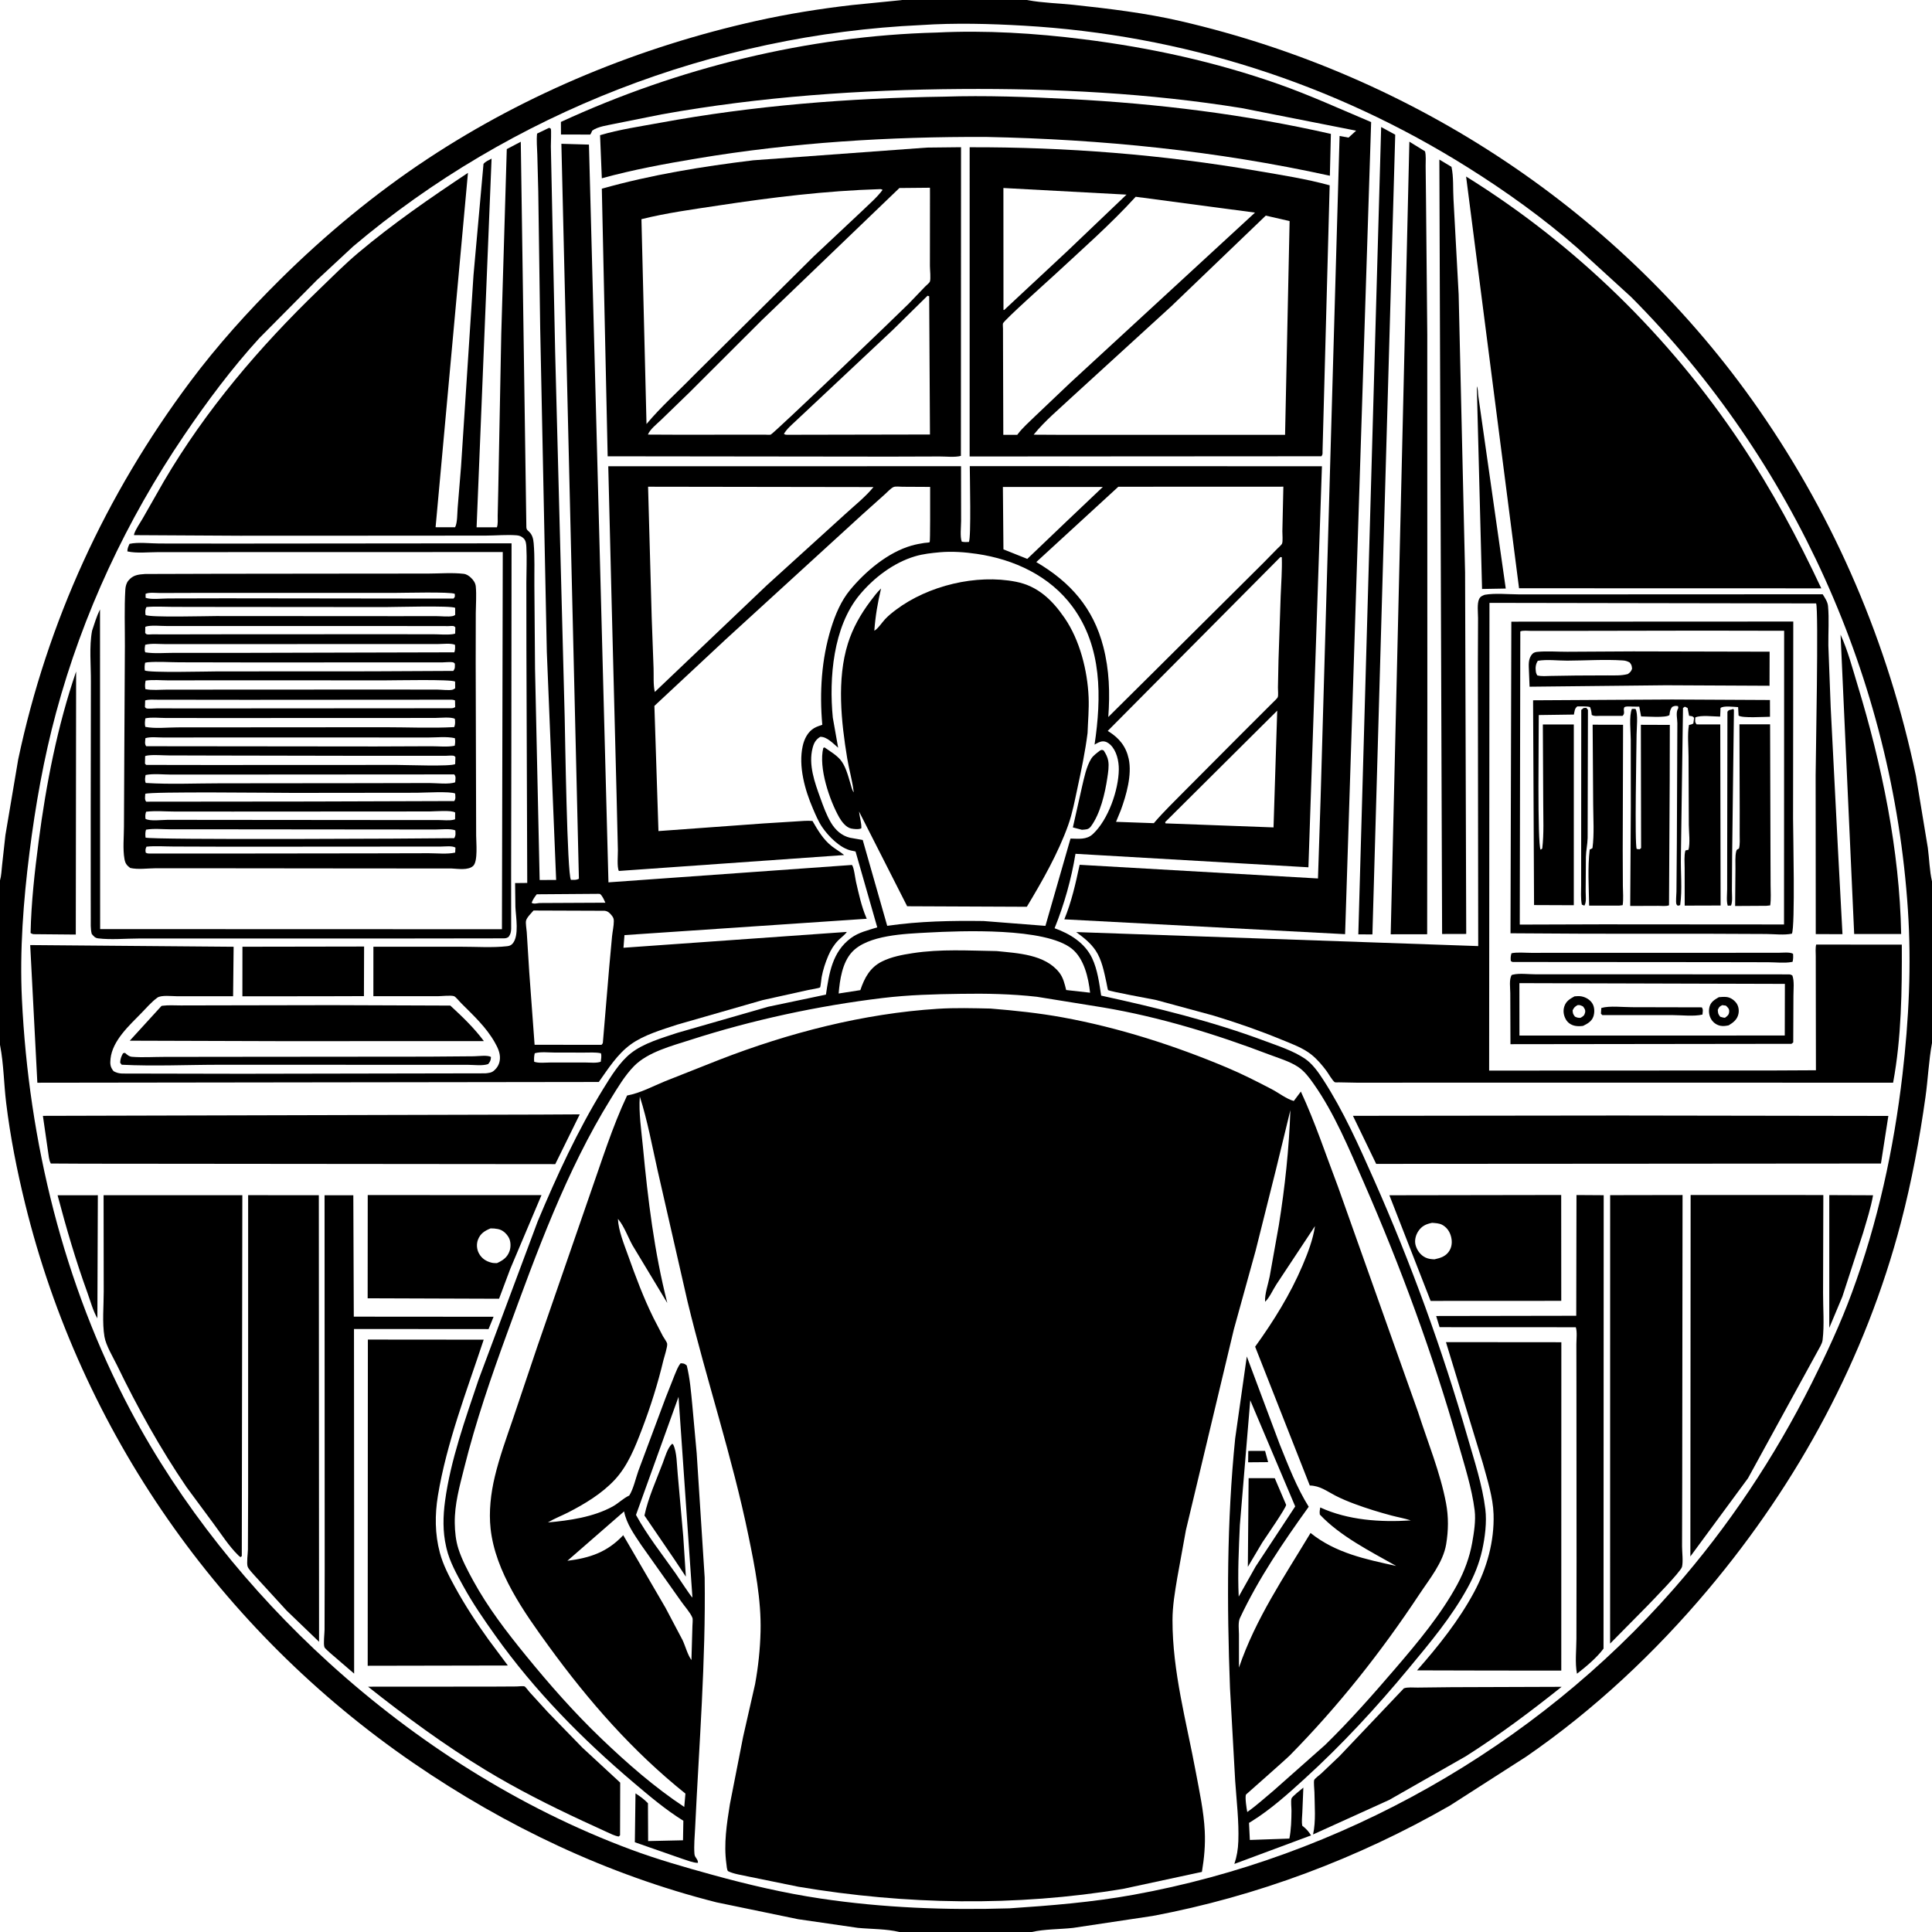
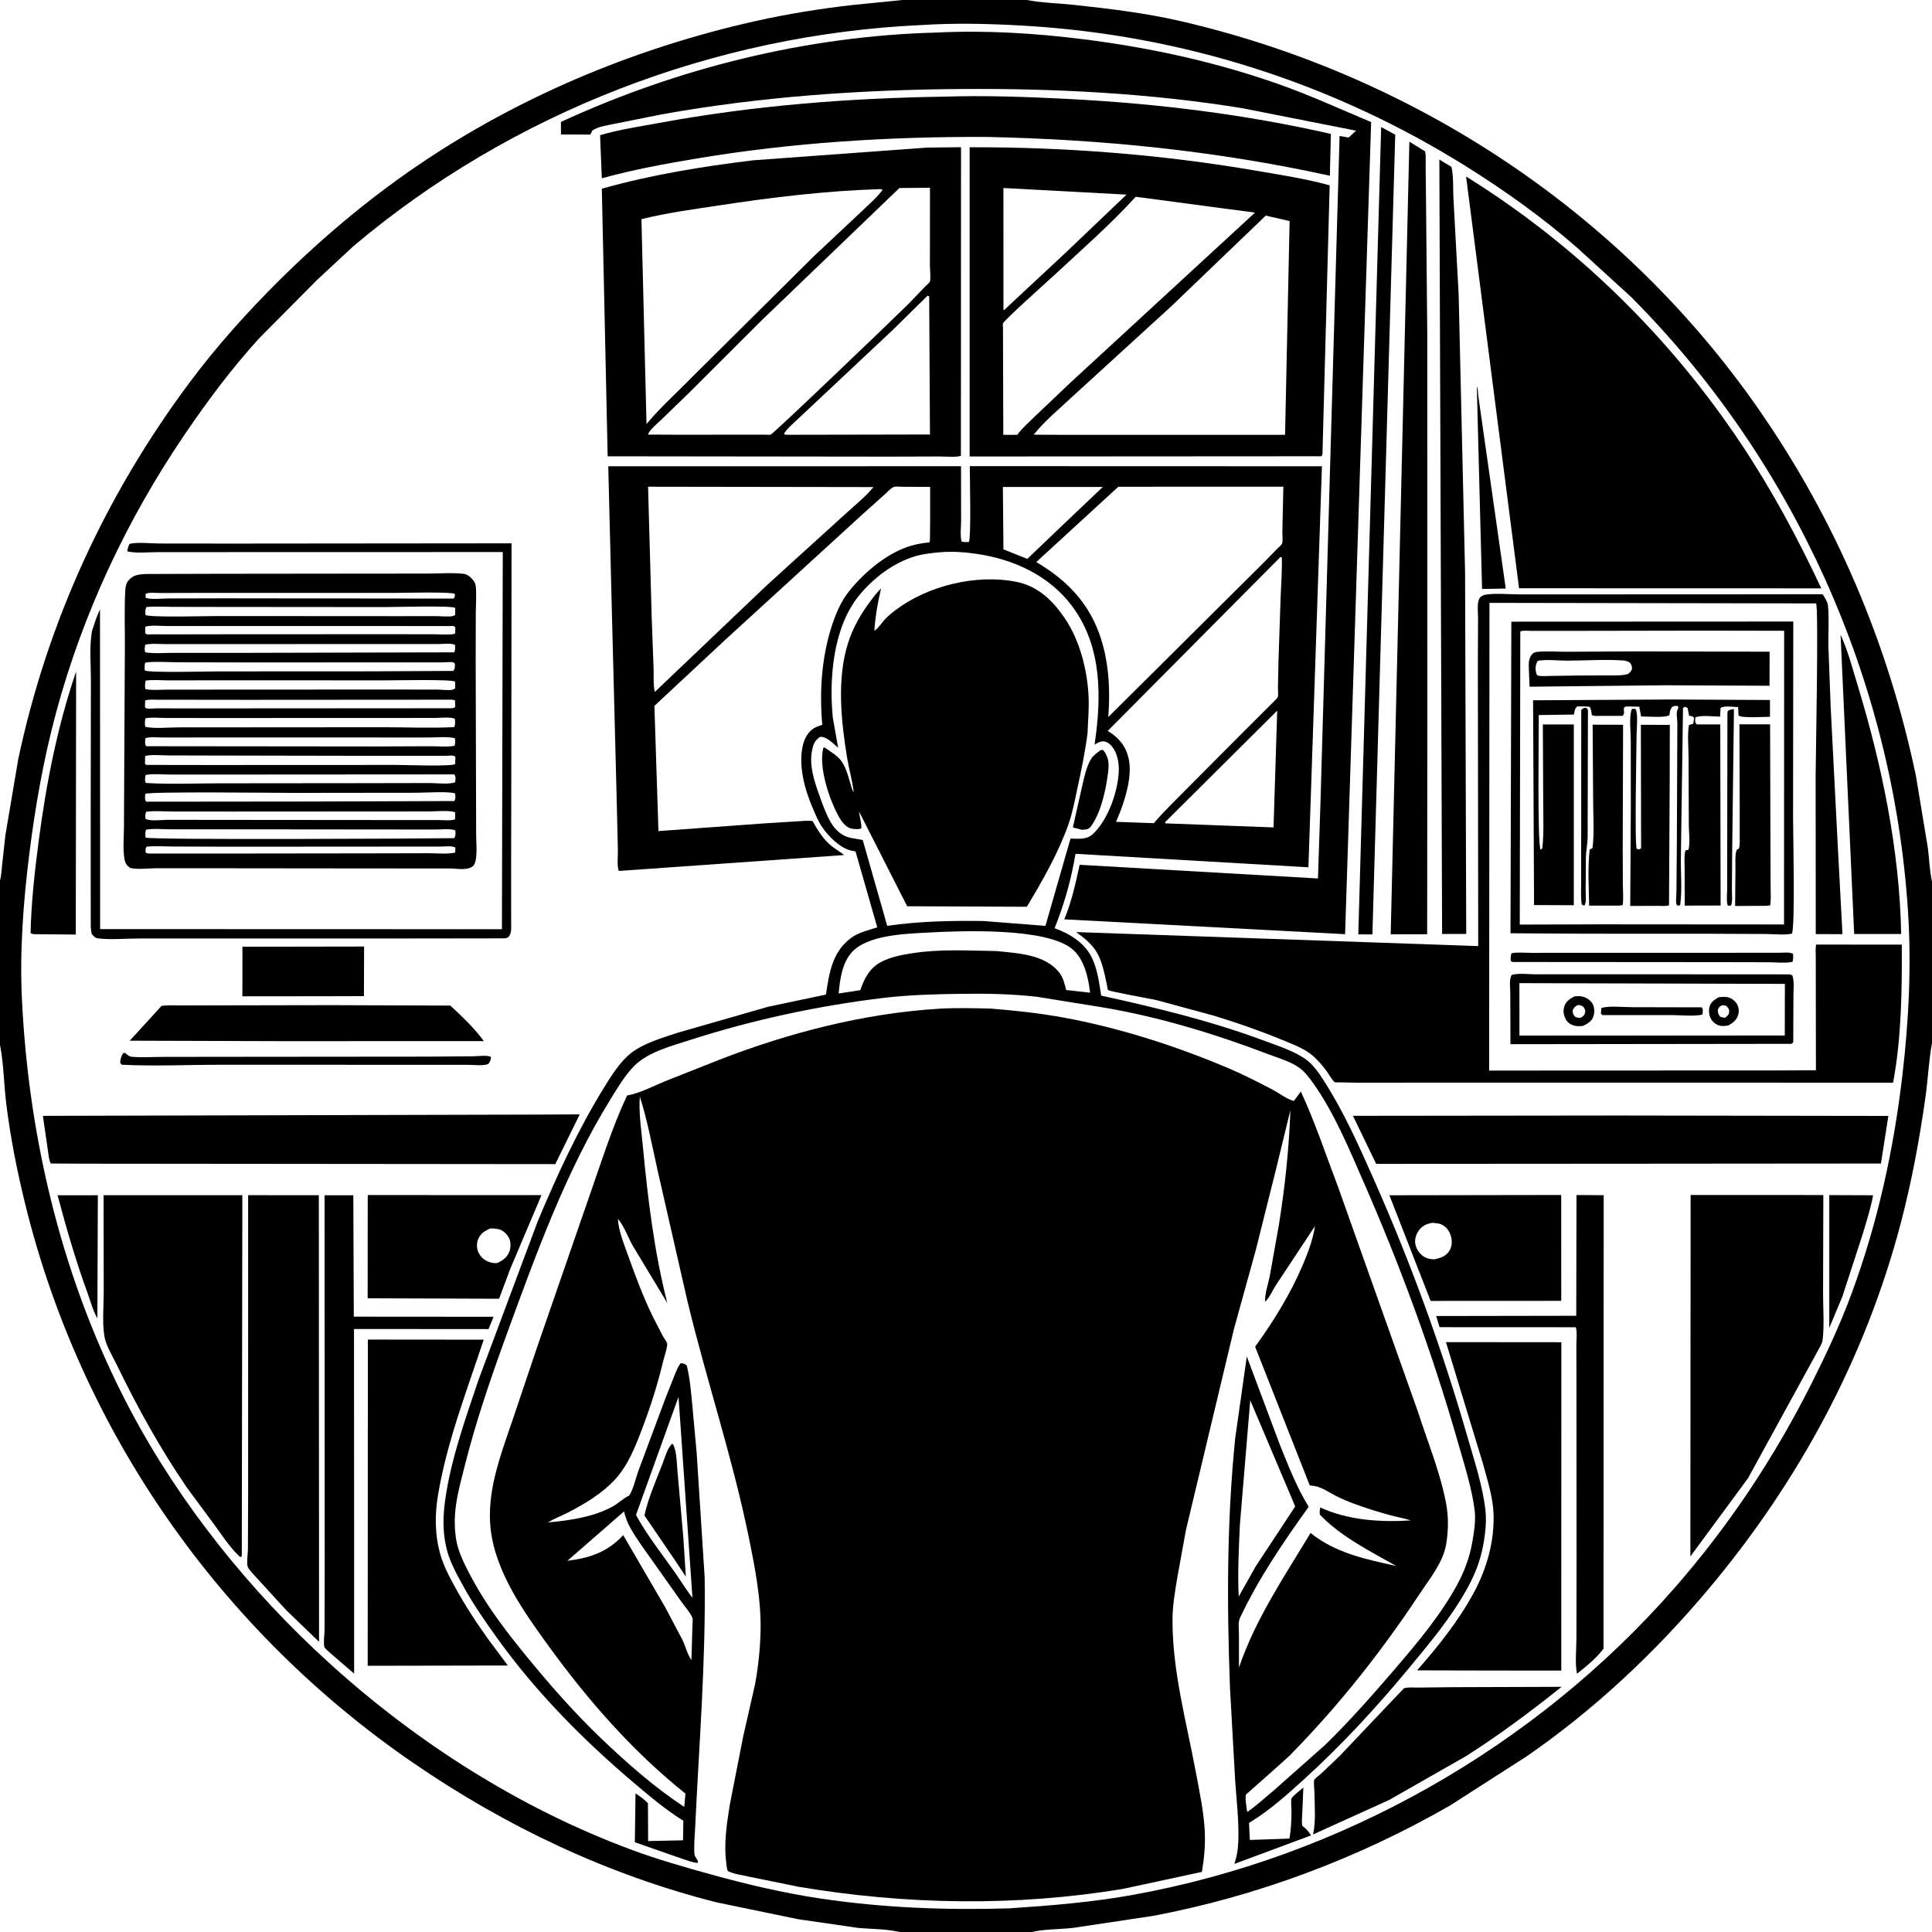
<svg xmlns="http://www.w3.org/2000/svg" version="1.1" style="display: block;" viewBox="0 0 2048 2048" width="1024" height="1024">
  <path transform="translate(0,0)" fill="rgb(255,255,255)" d="M 0 0 L 0 2048 L 2048 2048 L 2048 0 L 0 0 z" />
  <path transform="translate(0,0)" fill="rgb(0,0,0)" d="M 0 933.322 C 1.465 928.244 1.636 922.332 2.22 917.064 L 5.734 885.257 L 19.292 805 C 50.131 659.235 112.245 524.257 201.357 404.955 C 230.332 366.164 262.871 330.016 297.252 295.984 C 344.953 248.766 397.588 205.111 453.647 168.116 C 559.19 98.464 678.648 49.564 801.953 22.109 C 835.177 14.711 869.42 9.238 903.239 5.351 L 955.223 0.169 L 956.304 0 L 1088.68 0 L 1089.61 0.185 C 1105.27 3.118 1121.99 3.399 1137.89 5.112 C 1175.69 9.183 1214.33 13.795 1251.39 22.363 C 1498.69 79.531 1719.12 225.002 1864.31 433.906 C 1946.01 551.468 2001.52 682.215 2030.94 822.286 L 2043.57 898.676 C 2045.13 910.274 2045.37 922.996 2048 934.318 L 2048 1105.67 C 2044.52 1124.54 2043.75 1143.96 2041.08 1162.95 C 2034.81 1207.52 2026.49 1252.36 2015.08 1295.91 C 1977.37 1439.9 1906.57 1570.77 1811.04 1684.54 C 1754.82 1751.49 1689.92 1812.5 1617.82 1862.13 L 1537 1913.98 C 1439.62 1969.9 1332.33 2010.26 1221.92 2030.97 L 1137.47 2043.65 C 1123.44 2045.22 1107.31 2044.85 1093.7 2048 L 953.31 2048 C 939.887 2044.65 923.362 2044.95 909.468 2043.63 L 846.001 2034.43 L 759.449 2016.53 C 643.9 1987.26 536.2 1936.11 438.08 1868.77 C 233.196 1728.16 85.892 1517.44 26.642 1276.08 C 17.967 1240.74 10.876 1204.97 6.5 1168.83 C 4.091 1148.93 3.958 1128.25 0.188 1108.61 L 0 1107.67 L 0 933.322 z M 976.408 26.572 C 757.347 36.574 542.024 119.394 374.421 261.143 L 335.894 296.931 L 274.872 358.451 C 245.635 390.492 219.273 425.851 194.963 461.744 C 134.131 551.556 87.806 650.359 59.506 755.199 C 46.358 803.911 37.544 853.838 31.235 903.858 C 24.787 954.985 20.774 1007.58 23.237 1059.13 C 30.439 1209.84 67.413 1361.25 138.263 1494.93 C 191.284 1594.97 264.954 1686.47 348.556 1762.5 C 441.435 1846.96 550.558 1916.6 668.484 1960.49 C 696.886 1971.06 725.898 1979.33 755.088 1987.38 C 792.703 1997.75 831.12 2006.74 869.723 2012.51 C 936.057 2022.44 1003.16 2024.97 1070.12 2022.92 C 1113.89 2020.01 1157.78 2016.45 1200.99 2008.64 C 1421.35 1968.77 1626.75 1852.51 1774.41 1684.07 C 1832.63 1617.65 1880.93 1544.96 1920.52 1466.13 C 1936.1 1435.12 1951.03 1403.1 1963.03 1370.5 C 1990.59 1295.66 2007.45 1218.33 2016.69 1139.22 C 2023.47 1081.13 2026.3 1022.98 2022.46 964.519 C 2006.46 721.014 1901.32 487.787 1729.12 314.879 L 1672.03 262.767 C 1635.97 231.271 1596.6 203.021 1556.08 177.578 C 1413.63 88.122 1253.23 36.966 1085.24 27.22 C 1049.49 25.146 1012.17 24.166 976.408 26.572 z" />
  <path transform="translate(0,0)" fill="rgb(0,0,0)" d="M 1399.9 846.215 L 1420.02 144.144 L 1429.5 145.861 L 1437.57 138.529 L 1316.2 114.574 C 1217.95 98.712 1117.88 93.636 1018.47 94.349 C 912.059 95.112 806.326 102.416 701.451 121.215 L 651.3 131.272 C 643.815 132.93 633.953 134.017 627.723 138.5 C 627.138 140.118 626.661 141.159 625.715 142.636 L 594.662 142.595 L 594.586 129.248 C 718.865 71.952 856.062 38.011 993.044 34.5 C 1044.95 31.937 1097.55 35.198 1149.04 41.692 C 1219.36 50.561 1288.06 65.503 1355 89.055 C 1388.75 100.93 1420.57 115.551 1453.47 129.423 L 1425.86 990.26 L 1128.22 974.534 C 1135.92 955.849 1140.24 936.409 1144.45 916.717 L 1397.11 931.211 L 1399.9 846.215 z" />
  <path transform="translate(0,0)" fill="rgb(0,0,0)" d="M 1045.23 145.154 C 942.504 144.766 840.414 151.019 739 167.954 C 704.894 173.649 671.335 179.789 637.963 188.989 L 636.096 143.314 C 656.434 137.245 678.718 134.024 699.601 130.174 C 798.604 111.923 899.984 103.954 1000.55 102.465 C 1044.77 101.04 1089.33 102.662 1133.5 104.963 C 1227.24 109.847 1319.22 121.111 1410.79 141.942 L 1409.71 186.28 C 1289.13 159.841 1168.58 147.679 1045.23 145.154 z" />
-   <path transform="translate(0,0)" fill="rgb(0,0,0)" d="M 514.495 1137.78 C 517.713 1137.43 520.85 1137.25 523.425 1135.09 C 527.567 1131.61 529.779 1127.24 529.959 1121.83 C 530.164 1115.67 527.446 1110.25 524.511 1105.03 C 515.501 1088.98 501.704 1076.28 488.799 1063.36 C 487.216 1061.78 483.028 1056.65 481.382 1056.03 C 478.135 1054.82 467.957 1056.02 464.098 1056.02 L 395.789 1055.99 L 395.822 1003.55 L 488.85 1003.58 C 504.661 1003.54 521.825 1004.78 537.5 1003.03 C 539.841 1002.76 541.648 1002.18 543.27 1000.37 C 550.667 992.095 546.725 971.541 546.348 961.292 L 546.023 936.099 L 558.899 935.962 L 558.016 687.675 L 557.966 617.5 C 557.998 605.12 558.621 592.463 557.982 580.112 C 557.811 576.797 557.594 573.183 555.082 570.702 C 553.019 568.666 550.56 567.676 547.682 567.451 C 537.199 566.628 526.191 567.708 515.648 567.736 L 442.321 567.82 L 254.643 567.897 L 142.072 567.26 L 142.182 566.092 C 143.979 560.594 148.56 554.342 151.447 549.253 L 173.87 509.943 C 218.225 434.449 275.313 367.582 338.145 306.983 C 351.918 293.699 365.476 280.019 380.131 267.703 C 416.763 236.916 456.22 209.682 496.051 183.258 L 461.74 558.883 L 482.405 558.938 C 484.934 554.25 484.646 544.28 485.106 538.778 L 488.74 494.411 L 501.931 291.699 L 512.533 173.757 C 514.463 171.251 518.31 169.665 521.087 168.13 L 505.206 558.95 L 526.737 558.967 C 528.039 555.417 527.493 550.504 527.568 546.716 L 528.161 520.22 L 531.362 353.814 L 537.207 158.071 L 552.048 150.259 L 557.968 558.871 C 558.047 561.379 558.977 561.873 560.686 563.474 C 564.31 566.87 565.3 571.008 565.719 575.887 C 566.98 590.588 566.321 605.957 566.46 620.729 L 567.157 709.014 L 572.059 932.862 L 589.539 932.773 L 579.651 691 L 572.632 348 L 570.584 202.74 L 569.57 164.03 C 569.356 156.705 568.561 148.897 569.32 141.618 L 582.07 135.5 C 582.709 135.754 583.433 135.974 583.875 136.5 C 584.54 137.29 583.92 152.248 583.934 155.124 L 588.5 373.853 L 598.588 760.166 C 599.027 779.398 601.189 927.068 605.212 932.668 C 608.526 932.671 610.719 933.097 613.664 931.5 L 595.081 152.421 L 624.311 153.282 L 644.989 935.324 L 903.096 916.89 C 905.238 919.194 906.516 930.903 907.395 934.711 C 910.317 947.376 913.159 960.789 918.293 972.759 L 918.801 973.921 L 661.968 991.254 L 660.91 1004.66 L 897.695 987.869 C 895.444 991.171 891.532 993.829 888.69 996.698 C 884.104 1001.33 880.574 1007.09 878.033 1013.07 C 874.946 1020.34 872.409 1028.03 870.984 1035.8 C 870.713 1037.28 869.862 1046.08 869.317 1046.67 C 868.575 1047.47 858.633 1049.04 856.994 1049.39 L 808.277 1060.2 L 717.801 1086.18 C 701.722 1091.51 682.392 1097.09 668.549 1107.16 C 654.33 1117.49 644.783 1132.83 634.737 1146.94 L 39.589 1147.73 L 32.017 1001.81 L 247.655 1003.61 L 247.091 1056.04 L 187.706 1056.06 C 182.442 1056.05 170.867 1054.59 166.768 1057.58 C 160.574 1062.09 155.151 1068.46 149.803 1073.95 C 137.047 1087.06 119.227 1103.01 117.158 1122.33 C 116.565 1127.87 116.878 1131.19 120.407 1135.5 C 123.475 1137.17 125.986 1137.86 129.5 1138 L 256.757 1138.25 L 514.495 1137.78 z M 634.371 947.5 L 568.975 947.981 C 566.653 950.968 564.876 953.435 563.563 957 C 565.963 958.536 568.959 957.527 571.759 957.249 L 641.714 956.909 C 640.17 953.628 638.864 950.038 636.067 947.628 L 634.371 947.5 z M 565.551 965.189 C 563.189 967.945 558.563 972.38 557.645 975.878 C 556.967 978.462 558.191 985.032 558.37 988.053 L 561.026 1030.5 L 566.693 1107.5 L 637.647 1107.57 C 639.278 1105.66 638.975 1105.99 639.191 1103.76 L 645.794 1025.29 L 648.797 992.527 C 649.32 987.325 650.666 981.68 650.671 976.5 C 650.674 973.86 650.108 972.497 648.487 970.476 C 646.332 967.789 644.461 965.887 640.911 965.466 L 565.551 965.189 z M 566.843 1116.5 C 566.125 1119.81 565.964 1122.13 566.257 1125.5 C 571.147 1127.23 578.077 1126.29 583.321 1126.3 L 620.741 1126.3 C 625.729 1126.3 632.125 1127.14 636.819 1125.5 C 637.191 1122.49 637.882 1119.46 637.004 1116.5 C 631.222 1115.28 624.936 1115.81 619.034 1115.79 L 588.088 1115.75 C 581.461 1115.76 573.11 1114.67 566.843 1116.5 z" />
  <path transform="translate(0,0)" fill="rgb(0,0,0)" d="M 1454.82 990.501 L 1439.87 990.487 L 1464.09 134.651 L 1479 142.791 L 1454.82 990.501 z" />
  <path transform="translate(0,0)" fill="rgb(0,0,0)" d="M 1493.75 990.362 L 1474.2 990.389 L 1493.99 150.192 L 1510.59 160.4 C 1511.81 165.166 1511.18 171.186 1511.24 176.169 L 1511.62 210.421 L 1512.97 354.318 L 1513.05 749.075 L 1512.85 990.328 L 1493.75 990.362 z" />
  <path transform="translate(0,0)" fill="rgb(0,0,0)" d="M 678.819 483.73 L 644.152 483.701 L 637.959 200.035 C 690.326 185.255 744.516 176.445 798.487 169.918 L 982.528 156.45 L 1018.73 156.052 L 1018.6 483.25 C 1012.2 484.984 1002.87 483.851 996.16 483.874 L 943.55 484.039 L 678.819 483.73 z M 953.402 199.314 L 807.364 339.6 L 730.695 416.145 L 700.78 445.131 C 696.392 449.375 689.035 455.028 686.816 460.683 L 720.5 460.834 L 794.248 460.765 L 810.838 460.749 C 812.433 460.747 815.504 461.135 816.959 460.743 C 819.79 459.981 950.945 334.301 963.179 322.023 L 980.665 303.777 C 981.627 302.791 985.219 299.796 985.663 298.677 C 986.893 295.576 985.729 285.604 985.746 281.918 L 985.816 205.893 L 985.793 199.01 L 953.402 199.314 z M 932.745 200.485 C 875.24 202.237 818.343 209.217 761.504 217.842 C 734.417 221.953 706.52 225.693 679.954 232.338 L 685.322 449.504 C 700.499 431.266 718.632 415.213 735.159 398.188 L 862.565 271.763 L 914.25 223.254 C 921.414 216.299 929.651 209.298 935.603 201.267 C 934.468 200.765 934.005 200.365 932.745 200.485 z M 983.221 313.5 L 946.5 349.645 L 865.523 425.658 L 842.885 446.874 C 838.822 450.708 833.662 455.075 830.978 460 C 833.185 461.028 832.014 460.724 834.5 460.883 L 985.8 460.592 L 984.977 314.047 L 983.221 313.5 z" />
  <path transform="translate(0,0)" fill="rgb(0,0,0)" d="M 1401.95 478.249 C 1401.92 480.846 1402.29 481.424 1400.79 483.656 L 1027.86 483.884 L 1027.87 156.098 C 1129.74 155.815 1232.16 163.839 1332.58 181.12 C 1358.2 185.528 1384.44 189.526 1409.51 196.444 L 1401.95 478.249 z M 1063.65 199.292 L 1063.72 328.526 L 1064.46 328.616 L 1131.71 265.899 L 1194.15 206.308 L 1063.65 199.292 z M 1203.89 208.583 C 1177.23 237.865 1146.46 264.83 1117.41 291.793 C 1111.75 297.042 1064.55 339.224 1063.2 342.81 C 1062.86 343.727 1063.21 347.342 1063.22 348.494 L 1063.25 365.622 L 1063.54 460.938 L 1078.35 460.932 L 1078.88 460.194 C 1083.98 453.382 1090.94 447.407 1097 441.429 L 1134.51 405.78 L 1330.36 225.373 L 1203.89 208.583 z M 1341.78 228.552 L 1241.61 324.666 L 1136.73 420.471 C 1123.06 433.337 1107.46 446.153 1095.71 460.783 L 1123.5 460.932 L 1362.23 460.912 L 1367.04 234.359 L 1341.78 228.552 z" />
  <path transform="translate(0,0)" fill="rgb(0,0,0)" d="M 1554.26 990.001 L 1528.69 990.068 L 1525.78 169.166 L 1538.63 176.864 C 1541 187.394 1540.09 200.486 1540.77 211.415 L 1546.24 312.231 L 1553.05 606.886 L 1554.26 990.001 z" />
  <path transform="translate(0,0)" fill="rgb(0,0,0)" d="M 1930.64 623.668 L 1610.26 623.58 L 1554.12 187.127 C 1670.18 259.166 1769.64 356.586 1845.45 470.168 C 1878.12 519.105 1905.71 570.441 1930.64 623.668 z" />
  <path transform="translate(0,0)" fill="rgb(0,0,0)" d="M 1596.16 623.887 L 1571.04 624.328 L 1565.48 409.5 C 1566.91 412.555 1566.57 416.17 1567.03 419.472 L 1570.58 444.46 L 1596.16 623.887 z" />
  <path transform="translate(0,0)" fill="rgb(0,0,0)" d="M 655.027 1292.06 C 655.521 1304.35 661.538 1318.93 665.678 1330.53 C 673.797 1353.29 682.062 1375.55 692.798 1397.24 L 702.658 1416.29 C 703.744 1418.29 706.713 1422.17 707.188 1424.26 C 707.863 1427.22 704.116 1438.28 703.277 1441.79 C 697.327 1466.69 689.686 1491 680.555 1514.91 C 673.344 1533.79 665.645 1553.58 651.685 1568.61 C 638.093 1583.25 619.68 1594.37 602.003 1603.38 C 595.031 1606.93 587.456 1609.78 580.793 1613.85 C 603.649 1611.81 629.076 1608.16 649.5 1596.93 C 655.77 1593.48 660.556 1588.29 667.024 1585.33 C 671.365 1578.72 673.904 1566.94 676.688 1559.21 L 705.55 1481.85 L 715.228 1457.37 C 716.973 1453.29 718.614 1448.53 721.5 1445.12 C 724.898 1445.37 725.312 1445.17 728.001 1447.5 C 731.358 1461.07 732.496 1475.16 733.833 1489.05 L 738.514 1540.42 L 746.979 1672.21 C 748.233 1760.57 741.068 1849.24 736.874 1937.47 C 736.448 1946.45 735.432 1956.4 736.153 1965.33 C 736.483 1969.43 740.078 1970.59 739.837 1974.72 C 734.557 1974.69 728.522 1972 723.465 1970.49 L 672.963 1952.86 L 673.658 1901.04 C 678.575 1904.24 682.777 1907.22 686.855 1911.49 L 687.042 1951.61 L 724.021 1950.78 L 724.38 1930.08 C 705.449 1918.27 688.945 1904.3 672 1889.95 C 617.353 1843.66 566.665 1792.28 525.052 1733.77 C 512.963 1716.78 501.191 1699.74 491.131 1681.45 C 484.215 1668.87 476.695 1655.57 473.365 1641.49 L 472.912 1639.5 C 469.221 1623.55 469.603 1607.21 471.785 1591.06 C 477.65 1547.65 493.352 1504.12 507.224 1462.71 L 570.067 1294.48 C 590.255 1246.38 612.193 1198.57 639.561 1154.06 C 647.522 1141.12 656.785 1125.91 668.773 1116.45 C 682.379 1105.72 701.791 1100.3 718 1094.87 L 814.418 1067.16 L 875.53 1054.32 C 878.916 1031.68 882.201 1009.07 901.976 994.406 C 910.226 988.288 920.304 986.062 929.925 983.041 L 906.912 902.604 L 905.766 902.36 L 904 901.959 L 902.97 901.785 C 890.882 899.554 878.012 886.388 871.424 876.587 C 867.45 870.675 864.604 863.802 861.791 857.289 C 853.258 837.532 846.114 812.228 850.933 790.618 C 852.568 783.289 856.414 775.575 863.18 771.718 C 865.772 770.241 868.857 769.277 871.667 768.296 C 868.617 734.094 870.767 698.949 880.941 666.016 C 885.417 651.526 891.493 636.974 901.248 625.205 C 917.566 605.518 941.299 585.495 966.323 578.345 C 970.755 577.078 975.356 576.232 979.908 575.524 C 981.229 575.319 984.596 575.279 985.491 574.735 C 986.158 574.33 985.986 531.172 985.978 516.152 L 956.719 515.998 C 954.15 515.993 949.372 515.351 947.172 516.287 C 944.283 517.516 940.63 521.652 938.137 523.849 L 913.974 545.5 L 769.259 677.806 L 693.68 748.297 L 697.989 880.983 L 809.351 872.884 L 843.35 870.762 C 849.239 870.442 855.383 869.714 861.263 870.258 C 866.955 880.091 872.673 889.963 881.798 897.071 C 886.025 900.363 890.714 902.944 894.838 906.383 L 656.018 923.249 C 653.853 918.954 655.082 906.399 654.986 901.228 L 653.611 843.212 L 648.379 639.122 L 644.79 494.266 L 1018.73 494.207 L 1018.81 552.22 C 1018.82 558.177 1017.51 568.876 1019.5 574.18 C 1022.24 574.708 1024.29 574.726 1027.03 574.5 C 1029.61 570.577 1028.02 504.459 1028 494.133 L 1401.3 494.256 L 1386.98 919.362 L 1140.06 905.068 C 1135.65 931.977 1128.14 958.691 1117.9 983.966 C 1134.15 989.792 1149.96 999.434 1157.67 1015.66 C 1163.45 1027.84 1165.23 1042.17 1167.29 1055.39 C 1226.54 1068.38 1284.04 1082.27 1341.05 1103.56 C 1355.04 1108.79 1370.92 1113.86 1383.35 1122.29 C 1391.27 1127.65 1397.51 1136.59 1402.63 1144.5 C 1424.28 1177.95 1440.41 1214.37 1456.51 1250.67 C 1495.66 1338.95 1528.92 1430.48 1555.61 1523.27 C 1562.78 1548.19 1571.4 1574.14 1574.53 1599.91 C 1576.19 1613.55 1574.15 1629.84 1571.16 1643.24 C 1568.01 1657.42 1562.75 1670.32 1555.76 1683.05 C 1538.49 1714.48 1516.06 1741.1 1493.33 1768.54 C 1458.83 1810.2 1422.87 1849.16 1382.83 1885.65 C 1365.38 1901.56 1346.9 1918.16 1326.81 1930.63 L 1324 1932.35 L 1324.89 1950.44 L 1366.79 1948.97 C 1368.71 1939.24 1368.93 1929.21 1369.02 1919.31 C 1369.05 1915.98 1368.17 1909.41 1369.07 1906.41 C 1369.68 1904.37 1379.41 1896.8 1381.61 1894.94 L 1380.5 1921.75 C 1380.31 1926.09 1379.61 1931.16 1380.5 1935.4 L 1381.55 1936.21 C 1385.12 1939.07 1387.37 1941.74 1389.77 1945.6 L 1308.48 1975.84 C 1311.16 1967.72 1312.36 1960.37 1312.68 1951.8 C 1313.46 1930.96 1310.79 1908.86 1309.36 1888.05 L 1303.84 1789.25 C 1300.52 1700.54 1300.43 1613.26 1309.34 1524.81 L 1321.67 1437.91 L 1356.46 1530.84 C 1365.53 1553.27 1374.46 1576.65 1387.29 1597.23 C 1360.19 1634.99 1334.23 1673 1314.38 1715.21 C 1312.26 1719.74 1313.29 1727.48 1313.34 1732.5 L 1313.35 1767.7 C 1331.05 1715.75 1361.24 1671.65 1389.24 1625.01 C 1415.8 1646.33 1447.52 1652.83 1480.04 1659.97 C 1452.86 1644.64 1420.5 1628.36 1399.08 1605.5 C 1398.67 1602.77 1399.01 1600.64 1399.5 1597.97 C 1429.18 1611.54 1463.25 1613.78 1495.51 1611.71 C 1488.86 1609.5 1481.88 1608.35 1475.1 1606.54 C 1461.94 1603.04 1448.81 1599 1436.04 1594.26 C 1429.08 1591.68 1422.19 1588.84 1415.58 1585.43 C 1406.21 1580.61 1399.39 1574.96 1388.43 1574.69 L 1330.5 1427.57 C 1350.07 1400.37 1367.58 1372.36 1380.74 1341.47 C 1386.3 1328.42 1391.89 1313.81 1393.93 1299.73 L 1353.04 1361.52 C 1349.56 1366.75 1345.59 1375.92 1341.04 1379.92 C 1340.51 1371.78 1344.32 1361.31 1345.91 1353.17 L 1355.65 1298.62 C 1362.09 1258.42 1366.47 1217.47 1367.86 1176.79 L 1352.51 1240 L 1330.95 1326 L 1307.96 1409.07 L 1257.11 1622.05 L 1247.93 1672.67 C 1245.45 1687.56 1242.91 1702.27 1242.89 1717.39 C 1242.83 1772.05 1257.7 1825.13 1267.61 1878.48 C 1271.41 1898.91 1276.09 1920.27 1277.09 1941.03 C 1277.8 1955.86 1276.53 1969.68 1274.07 1984.29 L 1190.5 2002.28 C 1076.6 2021.2 960.022 2019.18 846.344 2000.03 L 793.411 1989.23 C 787.086 1987.79 777.469 1986.47 771.857 1983.55 C 770.535 1982.86 770.193 1977.15 769.961 1975.45 C 767.102 1954.48 770.385 1933.31 773.704 1912.59 L 787.767 1840.94 L 800.429 1785.24 C 803.764 1766.92 805.755 1748.28 806.219 1729.66 C 807.062 1695.8 800.259 1661.38 793.469 1628.31 C 776.2 1544.2 748.937 1463.03 728.826 1379.74 L 697.131 1240.88 C 691.283 1214.88 686.361 1187.77 678.224 1162.41 C 676.924 1179.42 679.931 1198.83 681.548 1215.95 C 686.789 1271.46 693.558 1327.11 707.362 1381.22 L 670.575 1320.24 C 665.837 1311.79 661.868 1300.54 655.91 1293.12 L 655.027 1292.06 L 654.249 1291.01 L 655.027 1292.06 z M 686.986 515.95 L 690.828 654.52 L 692.804 708.21 C 693.101 716.165 692.33 725.806 694.129 733.502 L 812.78 620.507 L 895.836 545.08 C 905.824 535.883 917.337 526.834 925.919 516.311 L 686.986 515.95 z M 1063.1 516.226 L 1063.69 582.345 L 1088.98 592.446 L 1129.51 553.723 L 1169.05 516.187 L 1063.1 516.226 z M 1185.48 515.973 L 1098.49 595.819 C 1134.51 616.909 1158.95 644.461 1169.54 685.5 C 1175.97 710.406 1176.67 734.581 1174.83 760.065 L 1223.96 711.317 L 1339.22 596.713 L 1353.97 581.67 C 1355.04 580.566 1358.51 577.622 1359.05 576.188 C 1360.05 573.521 1359.29 566.263 1359.36 563.185 L 1360.42 515.903 L 1185.48 515.973 z M 996.452 585.402 C 987.489 586.234 978.638 587.142 969.976 589.713 C 947.097 596.507 925.987 612.659 910.941 630.9 C 883.153 664.591 878.711 718.924 882.815 760.765 L 888.461 792.613 C 883.166 788.186 876.641 780.861 869.5 781.054 C 864.793 783.924 862.841 787.408 861.441 792.717 C 856.724 810.592 863.628 829.493 869.666 846.154 C 872.831 854.887 876.139 864.188 880.931 872.168 C 885.571 879.894 892.186 885.983 901.153 888.06 L 914.526 890.42 L 940.482 981.42 C 974.538 976.477 1008.25 975.872 1042.59 976.324 L 1108.2 981.461 L 1134.79 888.923 C 1143.18 889.052 1151.71 890.386 1158.37 884.244 C 1174.74 869.16 1185.8 837.443 1185.99 815.529 C 1186.06 806.764 1183.64 795.777 1177.07 789.497 C 1174.85 787.379 1172.12 785.762 1168.96 785.883 C 1165.78 786.005 1162.96 787.803 1160.28 789.348 C 1167.7 739.329 1168.41 685.837 1136.95 643.168 C 1112.81 610.419 1075.02 592.93 1035.5 587.142 C 1022.71 585.268 1009.34 584.29 996.452 585.402 z M 1357.28 590.5 L 1174.24 774.8 L 1175.49 775.577 C 1186.57 782.561 1193.66 791.422 1196.47 804.354 C 1200.16 821.268 1193.92 843.022 1188.06 858.982 L 1183.04 871.173 L 1223.1 872.6 C 1233.52 860.336 1245.34 849.087 1256.6 837.594 L 1315.86 778.078 L 1348.72 745.266 C 1350.05 743.835 1353.99 740.43 1354.51 738.936 C 1355.22 736.859 1354.63 731.315 1354.67 728.868 L 1355.27 699.819 L 1357.57 631.64 C 1358.11 617.978 1359.2 604.368 1358.77 590.688 L 1357.28 590.5 z M 1353.91 753.317 L 1235.08 871.5 L 1235.5 872.83 L 1238.75 872.932 L 1349.99 877.088 L 1353.91 753.317 z M 983.296 988.572 C 959.839 989.887 919.733 990.935 902.942 1009.46 C 892.808 1020.64 890.224 1038.68 889.003 1053.16 L 911.991 1049.58 C 916.389 1036.57 922.196 1025.54 935 1019.19 C 944.995 1014.23 956.435 1012.09 967.379 1010.41 C 997.316 1005.82 1026.39 1007.73 1056.43 1008.17 C 1078.73 1010.47 1107.71 1011.59 1122.84 1030.92 C 1127.11 1036.39 1128.56 1042.89 1130.19 1049.47 L 1155.53 1052.3 C 1153.79 1036.45 1149.23 1016.14 1136.24 1005.72 C 1108.05 983.099 1019.31 986.636 983.296 988.572 z M 1018.51 1053.5 C 990.655 1053.88 963.276 1054.6 935.579 1057.94 C 867.074 1066.21 797.604 1081.15 731.946 1102.31 C 712.648 1108.53 686.896 1115.09 672.225 1129.99 C 662.405 1139.95 654.709 1153.04 647.366 1164.91 C 600.214 1241.09 568.701 1328.05 538.052 1411.9 C 520.651 1459.52 504.37 1506.76 492.076 1555.99 C 487.261 1575.27 481.763 1594.52 482.07 1614.58 C 482.208 1623.64 483.164 1633.22 485.946 1641.86 C 489.672 1653.42 495.689 1664.74 501.5 1675.38 C 517.156 1704.04 536.954 1729.8 557.534 1755.03 C 582.842 1786.06 608.804 1815.59 637.753 1843.28 C 664.871 1869.22 693.972 1894.74 725.345 1915.43 L 726.581 1901.29 C 670.492 1856.39 623.833 1803.02 581.715 1745.09 C 555.263 1708.71 525.097 1666.24 520.051 1620.5 C 518.046 1602.33 520.287 1582.93 524.534 1565.21 C 529.512 1544.44 536.756 1524.47 543.673 1504.31 L 569.625 1427.28 L 625.473 1265.84 C 637.823 1230.88 648.909 1194.86 664.741 1161.3 C 679.216 1158.55 691.422 1151.71 704.933 1146.18 L 762.606 1123.36 C 836.153 1094.81 915.309 1074.35 994.153 1069.36 C 1012.71 1068.18 1031.56 1068.72 1050.14 1069.12 C 1075.9 1071.23 1101.05 1073.84 1126.51 1078.48 C 1185.91 1089.31 1245.22 1108.33 1300.85 1131.77 C 1316.98 1138.56 1332.72 1146.59 1348.24 1154.68 C 1355.5 1158.47 1363.78 1165.01 1371.47 1167.09 L 1378.97 1157.1 C 1394.12 1189.71 1405.49 1224.29 1418.3 1257.89 L 1503.31 1497.15 C 1513.37 1528.53 1526.83 1561.12 1532.88 1593.5 C 1535.6 1608.03 1535.41 1622.42 1532.99 1636.95 C 1529.73 1656.44 1515.25 1673.9 1504.62 1689.96 C 1464.09 1751.16 1419.11 1808.08 1367.58 1860.47 C 1362.83 1865.3 1320.83 1902.2 1320.78 1902.32 C 1319.6 1905.19 1321.41 1917.29 1322.15 1920.82 C 1331.97 1913.94 1340.96 1905.65 1350.17 1898 L 1404.81 1849.59 C 1431.22 1823.8 1455.55 1796.15 1479.57 1768.15 C 1502.96 1740.9 1527.76 1711.18 1544.87 1679.47 C 1552.24 1665.8 1557.85 1650.76 1560.57 1635.43 C 1562.48 1624.67 1564.54 1611.87 1563.19 1600.97 C 1560.26 1577.47 1552.29 1552.78 1545.82 1530.09 C 1518.77 1435.36 1484.87 1342.97 1445.36 1252.73 C 1430.08 1217.82 1414.48 1180.03 1392.47 1148.85 C 1387.85 1142.3 1382.88 1135.58 1376.14 1131.05 C 1367.31 1125.12 1355.05 1121.54 1345.1 1117.75 C 1288.78 1096.27 1228.98 1077.96 1169.47 1067.96 L 1099.12 1056.62 C 1072.39 1053.6 1045.38 1053.06 1018.51 1053.5 z M 719.268 1480.71 L 674.179 1605.87 C 685.933 1627.52 702.075 1647.81 716.241 1667.98 C 718.506 1671.14 732.805 1693.13 734.01 1693.49 L 719.268 1480.71 z M 1325.31 1484.36 L 1314.3 1616.69 C 1313.2 1641.8 1311.88 1667.33 1313.09 1692.46 L 1331.09 1660.45 L 1372.97 1596.87 L 1325.31 1484.36 z M 661.564 1602.15 L 601.446 1654.52 C 625.384 1651.47 643.653 1645.44 660.658 1627.37 L 705.483 1704.36 L 723.584 1738.65 C 726.584 1745.02 728.869 1754.2 732.95 1759.72 L 734.004 1723.56 C 734.014 1721.59 734.636 1716.63 733.977 1714.92 C 731.937 1709.64 725.452 1702.47 722.103 1697.62 L 679.591 1637.58 C 672.144 1626.31 664.229 1615.57 661.564 1602.15 z" />
  <path transform="translate(0,0)" fill="rgb(0,0,0)" d="M 97.616 668.571 C 100.154 660.938 102.436 653.198 106.021 645.975 L 106.15 984.882 L 532.076 985.014 L 532.957 585.192 L 240.844 585.263 L 167.907 585.276 C 157.892 585.255 144.692 586.758 135.018 584.5 C 134.986 581.423 136.079 579.239 137.299 576.5 C 146.438 574.475 159.513 576.117 169.028 576.139 L 244.682 576.22 L 542.267 575.945 L 542.034 799.188 L 541.816 923.105 L 541.858 984.5 C 541.729 988.063 541.242 990.276 539.129 993.148 C 537.229 994.355 536.451 994.604 534.126 994.685 L 439.296 994.81 L 246.032 994.854 L 146.883 994.855 C 133.23 994.851 117.457 996.395 104 994.696 C 100.596 994.266 99.291 992.383 97.243 989.995 C 95.821 984.405 96.243 978.523 96.222 972.791 L 96.175 947.31 L 96.16 861.604 L 96.354 722.674 C 96.496 705.408 94.398 685.397 97.616 668.571 z" />
  <path transform="translate(0,0)" fill="rgb(0,0,0)" d="M 478.477 920.619 L 391.592 920.576 L 216.523 920.39 L 165 920.387 C 156.51 920.429 146.249 921.971 138 920.063 C 134.33 917.271 132.799 915.301 131.97 910.725 C 130.036 900.045 131.402 887.198 131.397 876.254 L 131.79 794.193 L 132.379 684.522 C 132.452 664.823 131.683 644.689 132.847 625.036 C 133.041 621.758 133.913 618.098 136.045 615.5 C 141 609.464 146.539 608.987 153.748 608.458 L 231.598 608.235 L 376.33 608.074 L 453.635 608.012 C 465.89 608.005 479.399 606.856 491.5 608.283 C 494.618 608.651 497.15 610.428 499.367 612.564 C 501.99 615.09 504.017 618.041 504.361 621.746 C 505.206 630.849 504.405 640.729 504.342 649.89 L 504.249 703.006 L 504.741 885.785 C 504.739 892.728 506.788 913.061 501.583 917.895 C 496.272 922.828 485.308 920.92 478.477 920.619 z M 208.255 628.5 L 169.715 628.619 C 165.43 628.64 158.168 627.655 154.314 629.5 L 154.372 633.684 C 160.356 635.835 171.515 634.391 178.17 634.378 L 238.598 634.237 L 429.25 634.474 L 480.757 634.5 C 482.729 632.372 482.133 632.252 482.081 629.5 C 477.793 627.149 426.381 628.523 417.224 628.508 L 208.255 628.5 z M 155.258 643.5 C 153.639 646.491 153.985 648.691 154.27 651.931 C 158.881 654.733 219.54 653.029 229.055 653.036 L 417.033 653.152 L 462.805 653.135 C 467.826 653.134 475.189 654.059 479.984 653.037 C 481.229 652.771 481.561 652.453 482.5 651.83 L 482.5 644.348 C 478.172 641.767 418.364 643.527 408.394 643.527 L 236.342 643.386 L 183.38 643.303 C 174.203 643.292 164.351 642.595 155.258 643.5 z M 154.006 664.5 L 153.902 671 C 154.434 671.452 154.842 672.121 155.5 672.355 C 156.803 672.817 159.979 672.395 161.468 672.407 L 178.592 672.463 L 260.482 672.331 L 413.817 672.307 L 459.02 672.333 C 465.555 672.343 473.102 673.089 479.5 672.29 C 481.07 672.094 481.198 672.008 482.5 671.613 L 482.668 665 C 482.112 664.571 481.667 663.934 481 663.714 C 479.702 663.286 476.748 663.699 475.284 663.695 L 459.654 663.65 L 371.305 663.598 L 219.069 663.605 L 176.196 663.583 C 170.189 663.583 162.884 662.818 157.008 663.666 C 155.487 663.885 155.258 664.031 154.006 664.5 z M 153.909 683.5 C 153.541 686.279 152.947 688.8 153.982 691.5 C 163.568 693.054 174.741 692.038 184.515 692.047 L 246.5 692.079 L 481.65 691.5 C 482.556 688.517 482.545 686.614 482.292 683.5 C 477.879 681.595 469.072 682.72 464.16 682.72 L 419.418 682.719 L 220.78 682.775 L 175.696 682.789 C 169.09 682.798 160.247 681.773 153.909 683.5 z M 153.836 702.5 C 153.228 705.537 153.17 707.653 153.5 710.734 C 158.065 713.361 220.898 711.714 230.504 711.716 L 394.021 711.635 L 480.5 711.204 C 482.642 708.322 482.162 707.019 482.177 703.5 C 481.618 703.06 481.185 702.371 480.5 702.18 C 477.59 701.369 471.657 702.179 468.495 702.179 L 434.496 702.178 L 260.666 702.2 L 190.455 702.071 C 179.411 702.046 167.482 701.099 156.521 702.033 L 153.836 702.5 z M 154.345 721.5 C 153.725 724.813 153.527 727.169 154.118 730.5 C 161.118 731.985 169.852 731.048 177.058 731.048 L 224.791 731.028 L 406.745 730.934 L 463.777 731.012 C 467.806 731.019 476.438 732.124 479.984 731.043 C 480.909 730.762 481.661 730.084 482.5 729.604 L 482.432 722.5 C 478.218 719.894 418.3 721.244 408.771 721.21 L 226.458 721.168 L 178.798 721.235 C 170.939 721.227 162.046 720.307 154.345 721.5 z M 153.881 742.5 L 153.636 749.5 C 154.091 749.94 154.417 750.574 155 750.82 C 156.898 751.619 163.955 750.874 166.25 750.886 L 210.643 750.942 L 390.278 750.83 L 478.279 750.77 C 480.11 750.712 480.963 750.508 482.5 749.527 L 482.343 742.5 C 481.165 741.991 480.2 741.732 478.909 741.709 L 261.525 741.849 L 186.084 741.76 L 166.895 741.739 C 162.656 741.732 157.96 741.228 153.881 742.5 z M 154.103 761.5 C 153.626 764.755 153.294 767.268 154.021 770.5 C 164.177 772.614 177.688 771.061 188.266 771.058 L 264.248 771.006 L 408.348 770.904 C 432.528 770.894 457.412 772.074 481.5 770.748 C 482.759 767.603 482.486 765.266 482.182 762 C 478.246 759.723 466.375 761.039 461.351 761.043 L 405.167 761.088 L 221.004 761.135 L 175.029 761.072 C 168.657 761.064 160.195 760.06 154.103 761.5 z M 154.148 782.5 C 153.993 785.588 153.046 788.546 155 791.025 L 398.073 791.275 L 457.04 791.046 C 464.623 791.013 474.686 792.1 482.009 790.5 C 482.541 787.577 482.738 785.488 482.171 782.5 C 473.576 780.515 462.47 781.812 453.571 781.799 L 388.889 781.754 L 216.232 781.755 L 172.74 781.788 C 166.982 781.795 159.602 780.819 154.148 782.5 z M 153.858 801.5 L 153.67 809.5 C 155.446 811.275 154.374 810.826 156.892 810.84 L 222.534 810.942 L 420.671 810.857 C 430.975 810.859 477.611 812.684 482.5 809.976 L 482.762 802.5 C 482.175 802.052 481.72 801.322 481 801.156 C 478.857 800.66 474.978 801.167 472.689 801.171 L 455.249 801.194 L 376.487 801.173 L 222.893 800.889 L 178.713 800.769 C 171.811 800.747 163.779 799.939 157.006 800.775 C 155.383 800.976 155.207 801.082 153.858 801.5 z M 154.335 821.5 C 153.835 824.605 153.274 826.938 154.5 829.971 C 180.407 831.595 207.091 830.364 233.074 830.347 L 378.968 830.2 L 455.38 830.059 C 462.691 830.042 475.802 831.73 482.5 829.268 C 482.684 826.017 483.681 823.423 481.5 820.899 L 244.821 821.055 L 181.578 821.078 C 172.947 821.08 162.719 819.887 154.335 821.5 z M 310.765 840.501 C 292.85 840.506 158.848 838.903 153.988 841.5 C 153.92 844.4 153.033 847.615 155 849.814 L 330.5 849.639 L 481.5 849.155 C 483.344 846.626 482.601 844.28 482.5 841.208 C 478.12 838.63 448.563 840.341 441.902 840.354 L 310.765 840.501 z M 154.848 860.5 C 153.939 863.416 153.902 865.047 154.224 868 C 159.017 870.795 171.674 869.053 177.695 869.059 L 247.365 869.128 L 423.174 869.28 L 464.61 869.276 C 469.551 869.272 476.386 870.156 481.136 868.871 L 482.403 868.5 L 482.5 861.334 C 479.123 858.537 460.372 860.159 455.245 860.173 L 246.687 860.298 L 184.637 860.257 C 175.259 860.248 164.9 859.317 155.672 860.374 L 154.848 860.5 z M 154.761 879.5 C 153.902 882.531 153.972 884.746 154.285 887.866 C 158.702 890.512 451.676 888.974 481.5 888.49 C 483.308 885.324 482.832 883.833 482.667 880.252 C 477.484 878.072 467.496 879.349 461.591 879.336 L 408.95 879.29 L 234.061 879.12 L 180.63 879.102 C 172.505 879.1 162.709 878.049 154.761 879.5 z M 155.287 897.5 C 154.086 900.041 154.011 901.108 154.5 903.869 C 155.649 904.536 156.387 904.743 157.724 904.772 L 236.289 904.795 L 396.198 904.599 L 454.503 904.461 C 463.139 904.452 474.173 905.682 482.5 903.772 L 482.804 898.5 C 479.295 896.321 471.861 897.386 467.505 897.389 L 426.884 897.417 L 244.356 897.538 L 183.953 897.345 C 174.602 897.33 164.527 896.544 155.287 897.5 z" />
  <path transform="translate(0,0)" fill="rgb(0,0,0)" d="M 904.977 839.943 L 905.995 842.995 L 904.977 839.943 L 904.76 838.073 C 903.309 826.757 899.951 815.251 898.077 803.884 C 891.68 765.084 886.879 720.198 898.828 682.086 C 903.96 665.717 912.312 651.071 922.567 637.41 C 926.106 632.696 929.675 627.85 933.971 623.796 C 930.341 638.97 927.968 652.995 926.821 668.573 C 930.319 666.902 935.313 659.448 938.287 656.284 C 941.724 652.629 945.775 649.381 949.782 646.374 C 983.917 620.755 1034.88 608.391 1077 616.691 C 1100.24 621.27 1115.45 636.071 1128.52 655.089 C 1144.67 678.572 1152.77 710.803 1153.97 738.994 C 1154.52 751.799 1153.28 764.282 1152.86 777.035 C 1150.36 796.853 1146.37 815.79 1142.17 835.297 C 1139.35 848.39 1136.85 861.98 1132.34 874.619 C 1121.75 904.346 1104.78 934.173 1088.48 961.214 L 961.627 960.66 L 910.605 860.218 C 911.192 865.982 913.332 872.294 913.064 878 C 910.508 879.482 905.117 878.879 902.125 878.239 C 896.893 877.119 892.168 870.957 889.679 866.58 C 879.39 848.485 867.543 813.779 872.714 792.869 L 874 792.259 C 879.487 796.155 886.347 800.127 890.747 805.266 C 896.226 811.665 898.857 821.81 901.238 829.801 C 902.09 832.661 903.204 837.63 904.977 839.943 z M 907 847 L 907.995 849.995 L 907 847 L 906.005 844.005 L 907 847 z" />
  <path transform="translate(0,0)" fill="rgb(0,0,0)" d="M 1883.5 1134.73 L 1924.96 1134.52 L 1924.81 1037.17 L 1924.78 1013.73 C 1924.77 1009.75 1924.29 1005.16 1925.21 1001.28 L 2016 1001.35 C 2016.2 1049.9 2015.67 1099.84 2006.77 1147.69 L 1539.61 1147.62 L 1439.87 1147.72 L 1419.42 1147.33 C 1418.56 1147.31 1415.44 1147.51 1414.91 1147.18 C 1412.5 1145.69 1407.99 1137.69 1406.06 1135.13 C 1401.36 1128.9 1396.21 1122.76 1390.07 1117.88 C 1381.03 1110.69 1369.1 1106.44 1358.53 1102.09 C 1334.84 1092.34 1310.86 1083.99 1286.35 1076.57 L 1225.63 1060.09 C 1220.08 1058.84 1176.65 1051.12 1174.55 1049.5 C 1174.29 1049.3 1173 1042.15 1172.82 1041.36 C 1170.39 1030.22 1167.94 1017.34 1161.49 1007.69 C 1155.96 999.424 1148.7 993.929 1140.83 988.045 L 1566.97 1002.89 L 1566.59 705.177 L 1566.79 655.228 C 1566.79 649.798 1565.58 639.749 1567.93 635 C 1569.29 632.246 1571.19 631.532 1573.88 630.5 C 1584.93 628.589 1598.27 630.005 1609.56 630.059 L 1679.69 630.068 L 1932.12 629.956 C 1934.52 633.821 1937.36 637.873 1937.79 642.5 C 1939.04 656.022 1937.96 670.566 1938.13 684.241 L 1940.61 749.775 L 1948.24 899 L 1953.1 990.272 L 1924.78 990.168 L 1924.65 821.967 C 1924.72 804.409 1927.95 645.552 1925.15 639.649 L 1578.9 639.066 L 1578.55 1134.86 L 1883.5 1134.73 z" />
  <path transform="translate(0,0)" fill="rgb(0,0,0)" d="M 1899.5 989.72 C 1891.18 991.47 1880.74 990.125 1872.11 990.075 L 1814.33 989.832 L 1680.62 989.775 L 1601.19 989.313 L 1602.08 658.996 L 1900.95 658.861 L 1900.73 867.758 C 1900.75 882.89 1903.07 982.146 1899.5 989.72 z M 1804.49 668.5 L 1656.27 668.762 L 1622.83 668.755 C 1619.7 668.756 1614.27 668.041 1611.59 669.356 L 1611.02 980.107 L 1698.5 979.835 L 1891.14 979.97 L 1891.27 668.652 L 1804.49 668.5 z" />
-   <path transform="translate(0,0)" fill="rgb(0,0,0)" d="M 2015.32 990.111 L 1965.51 990.108 L 1951.08 672.767 C 1958.72 689.337 1963.59 708.153 1968.92 725.62 C 1994.81 810.382 2013.65 901.242 2015.32 990.111 z" />
+   <path transform="translate(0,0)" fill="rgb(0,0,0)" d="M 2015.32 990.111 L 1965.51 990.108 L 1951.08 672.767 C 1958.72 689.337 1963.59 708.153 1968.92 725.62 C 1994.81 810.382 2013.65 901.242 2015.32 990.111 " />
  <path transform="translate(0,0)" fill="rgb(0,0,0)" d="M 1765.8 726.405 L 1621.41 727.935 L 1620.78 712.051 C 1620.59 705.217 1619.51 698.22 1624.59 692.977 C 1625.77 691.764 1627.83 691.175 1629.5 691.009 C 1639.81 689.987 1651.01 690.938 1661.43 690.892 L 1731.49 690.5 L 1875.87 690.823 L 1875.77 726.939 L 1765.8 726.405 z M 1630.15 700.5 C 1627.87 703.926 1627.45 707.838 1628.08 712 C 1628.31 713.535 1628.82 714.563 1629.5 715.941 C 1634.11 717.157 1639.29 716.568 1644.05 716.501 L 1670.8 716.092 L 1704.12 715.952 C 1711.31 715.933 1718.62 716.4 1725.62 714.5 C 1728.17 712.503 1728.79 712.113 1730.05 709 C 1729.79 705.861 1729.63 704.752 1727.5 702.235 C 1725.08 700.933 1723.14 700.283 1720.38 700.101 C 1701.13 698.831 1680.71 700.231 1661.35 700.315 C 1651.54 700.357 1639.63 698.757 1630.15 700.5 z" />
  <path transform="translate(0,0)" fill="rgb(0,0,0)" d="M 35.5 990.262 C 34.066 990.044 33.618 989.756 32.426 989 C 33.113 956.397 36.747 924.302 40.949 892 C 48.842 831.312 60.825 769.794 80.697 711.808 L 80.337 990.661 L 35.5 990.262 z" />
  <path transform="translate(0,0)" fill="rgb(0,0,0)" d="M 1778.06 766.592 C 1778.07 762.233 1776.53 756.267 1778.24 752.25 C 1779.33 749.703 1779.21 751.332 1778.74 748.5 C 1775.69 748.073 1775.31 748.13 1772.5 749.39 C 1770.63 752.058 1770.17 753.733 1769.8 756.972 L 1769.69 758 C 1766.05 761.153 1745.45 759.456 1739.63 759.454 L 1737.7 749.101 L 1730.6 749.023 C 1728.96 749.006 1722.47 748.337 1721.74 750 C 1720.36 753.161 1723.12 755.904 1720 758.828 L 1695.78 758.871 C 1692.7 758.876 1689.95 759.472 1687.29 757.823 C 1687.07 754.66 1686.62 752.477 1685.5 749.51 C 1681.36 748.435 1676.29 748.953 1672 748.792 C 1669.01 751.269 1669.22 753.738 1668.39 757.461 L 1631.15 757.977 C 1631.3 775.953 1629.49 895.24 1633.11 900.725 L 1634.84 899.5 C 1636.75 883.67 1635.88 867.198 1635.89 851.27 L 1635.48 767.967 L 1668.31 767.949 L 1668.29 959.58 L 1626.16 959.407 L 1625.13 742.339 L 1772.49 741.5 L 1876.22 742.029 L 1876.27 759.811 C 1870.37 759.82 1846.31 761.467 1842.97 758.5 L 1842.47 749.563 C 1838.07 749.409 1826.93 747.824 1823.83 750.5 L 1823.44 759.637 C 1816.66 759.608 1802.96 757.781 1797.11 760.5 C 1797 763.834 1796.32 765.261 1798.5 767.887 L 1823.56 767.931 L 1823.92 959.882 L 1785.85 959.997 L 1785.8 920.267 C 1785.83 914.494 1785.04 907.015 1786.62 901.5 L 1789.88 900.795 C 1791.75 893.397 1790.28 882.354 1790.21 874.539 L 1789.92 801.854 C 1789.9 791.346 1788.58 778.758 1790.35 768.5 C 1792.12 768.185 1793.41 767.845 1795 767 L 1795.79 761 C 1794.18 758.816 1793.05 759.219 1790.5 758.783 L 1788.94 750.5 L 1786 749.105 L 1784.05 750.5 L 1781.82 907.701 C 1781.41 924.548 1783.42 942.91 1781.05 959.5 L 1778.5 960.12 C 1778.03 959.58 1777.32 959.177 1777.09 958.5 C 1776.19 955.846 1777.11 948.391 1777.11 945.174 L 1777.53 894.017 L 1778.06 766.592 z" />
  <path transform="translate(0,0)" fill="rgb(0,0,0)" d="M 1679.5 960.005 L 1676.82 958.961 C 1675.48 952.3 1676.09 944.96 1676.08 938.18 L 1676.1 904.526 L 1676.2 752.5 L 1678.72 750.5 L 1681.59 750.327 L 1683.29 752.5 L 1682.96 888.209 C 1682.83 895.039 1681.23 901.645 1681.11 908.476 L 1680.87 944.936 C 1680.84 949.147 1681.92 956.479 1679.5 960.005 z" />
  <path transform="translate(0,0)" fill="rgb(0,0,0)" d="M 1769.95 827.629 L 1769.23 959.615 C 1766.56 960.899 1761.03 960.218 1757.96 960.233 L 1728.1 960.347 L 1728.76 855.451 L 1728.68 784.165 C 1728.67 775.377 1726.69 759.263 1729.85 751.5 C 1731.09 751.361 1732.44 751.479 1733.7 751.5 C 1736.66 756.185 1734.88 772.395 1734.85 778.547 C 1734.79 791.326 1732.63 896.296 1735 899.933 L 1738 900.299 L 1739.64 899 L 1739.39 768.319 L 1770.08 768.43 L 1769.95 827.629 z" />
  <path transform="translate(0,0)" fill="rgb(0,0,0)" d="M 1831.5 960.081 C 1829.9 955.485 1830.85 947.64 1830.86 942.626 L 1830.9 904.564 L 1831.15 754.5 C 1832.84 751.822 1834.31 752.854 1837.33 751.5 L 1838.05 752.625 L 1837.13 825.846 L 1836.12 908.087 L 1835.89 943.567 C 1835.86 948.52 1836.76 955.3 1835 959.905 L 1831.5 960.081 z" />
  <path transform="translate(0,0)" fill="rgb(0,0,0)" d="M 1716.5 959.983 L 1684.55 959.978 C 1684.26 940.625 1682.86 919.666 1685.16 900.5 C 1687.09 899.768 1686.1 900.243 1688.1 899 C 1690.09 883.973 1688.91 867.681 1688.83 852.503 L 1688.26 768.205 L 1720.53 768.281 L 1720.15 901.353 L 1720.31 938.906 C 1720.38 945.604 1721.05 952.897 1720.1 959.5 L 1716.5 959.983 z" />
  <path transform="translate(0,0)" fill="rgb(0,0,0)" d="M 1872.5 960.189 L 1839.31 960.392 L 1839.65 920.447 C 1839.74 914.901 1839.12 907.833 1840.45 902.483 C 1840.99 900.314 1841.56 900.574 1843.38 899.5 C 1844.61 894.896 1844.1 889.431 1844.13 884.688 L 1844.16 859.082 L 1843.87 767.835 L 1876.37 767.818 L 1876.77 900.503 L 1876.91 938.228 C 1876.94 945.318 1877.48 952.747 1876.5 959.754 L 1872.5 960.189 z" />
  <path transform="translate(0,0)" fill="rgb(0,0,0)" d="M 1146.84 879.602 L 1137.29 877.101 L 1146.99 834 C 1149.22 824.513 1151.54 812.701 1156.7 804.328 C 1158.87 800.797 1162.98 798.04 1166.21 795.5 C 1168.71 794.712 1167.47 794.699 1169.92 795.5 C 1172.15 798.883 1174.07 802.458 1174.77 806.5 C 1175.76 812.188 1174.68 818.685 1173.84 824.37 C 1171.44 840.669 1166.39 862.729 1156.27 876.198 C 1153.67 879.655 1150.76 879.225 1146.84 879.602 z" />
  <path transform="translate(0,0)" fill="rgb(0,0,0)" d="M 337.5 1056.08 L 256.946 1056.1 L 257.003 1003.58 L 307.745 1003.5 L 385.957 1003.37 L 385.786 1055.94 L 337.5 1056.08 z" />
  <path transform="translate(0,0)" fill="rgb(0,0,0)" d="M 1900.25 1019.5 L 1899.22 1019.76 C 1891.75 1021.16 1882.03 1020.03 1874.36 1020.01 L 1819.62 1019.9 L 1605.37 1019.74 C 1603.15 1019.74 1603.44 1020.05 1601.5 1018.67 C 1601.19 1015.47 1601.33 1013.59 1602.2 1010.5 C 1608.32 1009.18 1616.63 1010.06 1623 1010.05 L 1669.04 1010.03 L 1846 1009.99 L 1884.98 1009.99 C 1889.15 1009.99 1897.36 1008.98 1900.71 1011.06 C 1900.97 1014.2 1900.91 1016.42 1900.25 1019.5 z" />
  <path transform="translate(0,0)" fill="rgb(0,0,0)" d="M 1899.03 1106.5 L 1601.15 1106.88 L 1600.96 1052.91 C 1600.96 1047.37 1599.5 1037.97 1602.51 1033.5 L 1603.81 1033.16 C 1610.6 1031.5 1620.26 1032.78 1627.35 1032.78 L 1687.36 1032.79 L 1825.68 1032.83 L 1896.45 1032.88 C 1897.84 1032.93 1898.78 1033.31 1899.95 1034 C 1902.24 1039.93 1901.08 1049.3 1901.11 1055.71 L 1900.91 1104.97 L 1899.03 1106.5 z M 1610.62 1042.17 L 1610.67 1097.75 L 1891.93 1097.69 L 1892.05 1042.96 L 1610.62 1042.17 z" />
  <path transform="translate(0,0)" fill="rgb(0,0,0)" d="M 1678.1 1087.48 C 1675.2 1087.87 1672.4 1087.98 1669.5 1087.39 C 1665.43 1086.55 1661.87 1084.19 1659.83 1080.54 C 1657.47 1076.31 1656.72 1071.53 1658.23 1066.89 C 1660.07 1061.24 1664.1 1058.87 1669.07 1056.16 C 1671.47 1055.96 1673.89 1055.76 1676.27 1056.18 C 1680.97 1057.01 1685.73 1059.8 1688.16 1064.02 C 1690.37 1067.86 1690.45 1073.26 1689.11 1077.38 C 1687.4 1082.63 1682.78 1085.22 1678.1 1087.48 z M 1672.2 1065.5 C 1669.23 1067.39 1668.71 1067.7 1667.04 1071 C 1667.31 1074.48 1667.4 1074.87 1669.5 1077.65 C 1671.79 1078.76 1672.96 1079.08 1675.5 1078.9 C 1678.18 1077.21 1679.39 1076.78 1680.22 1073.5 C 1680.92 1070.72 1679.6 1068.92 1678.05 1066.86 C 1675.88 1065.87 1674.64 1065.06 1672.2 1065.5 z" />
  <path transform="translate(0,0)" fill="rgb(0,0,0)" d="M 1832.49 1086.89 C 1829.64 1087.49 1826.95 1087.92 1824.04 1087.42 C 1819.94 1086.71 1816.28 1084.2 1814.07 1080.66 C 1811.54 1076.63 1810.98 1071.47 1812.26 1066.93 C 1813.69 1061.87 1817.73 1059.59 1821.99 1057.07 C 1824.64 1056.76 1827.34 1056.61 1830.01 1056.85 C 1834.03 1057.2 1837.74 1059.72 1840.25 1062.82 C 1842.91 1066.1 1843.67 1070.71 1842.81 1074.79 C 1841.58 1080.69 1837.37 1083.95 1832.49 1086.89 z M 1825.64 1065.5 C 1822.5 1067.16 1822.44 1067.28 1820.92 1070.5 C 1821.22 1074.19 1821.12 1074.74 1823.5 1077.79 C 1825.23 1078.29 1826.69 1078.79 1828.5 1078.88 C 1831.1 1076.99 1832.73 1075.96 1832.99 1072.5 C 1833.24 1069.28 1831.62 1068.06 1829.5 1066 L 1825.64 1065.5 z" />
  <path transform="translate(0,0)" fill="rgb(0,0,0)" d="M 300.5 1103.68 L 137.555 1103.18 L 170.557 1067.03 C 171.454 1066.14 171.013 1066.31 172.34 1066.13 C 178.518 1065.29 185.376 1065.84 191.62 1065.81 L 227.135 1065.73 L 351.354 1065.5 L 477.332 1065.96 C 489.872 1077.49 502.804 1089.87 512.914 1103.6 L 300.5 1103.68 z" />
  <path transform="translate(0,0)" fill="rgb(0,0,0)" d="M 1804.66 1075.5 C 1795.59 1077.66 1782.35 1076.05 1772.89 1076.05 L 1698.5 1076.03 L 1697.05 1074.5 L 1697.47 1068.5 C 1706.08 1065.94 1720.63 1067.7 1729.87 1067.66 L 1804 1067.83 C 1805.72 1070.38 1804.89 1072.51 1804.66 1075.5 z" />
  <path transform="translate(0,0)" fill="rgb(0,0,0)" d="M 517.5 1127.96 C 511.533 1130.04 502.377 1128.77 495.868 1128.75 L 446.971 1128.74 L 234.044 1128.69 C 199.285 1128.66 163.685 1130.41 129.005 1128.66 L 127.371 1126.5 C 127.581 1122.48 128.461 1120.01 130.413 1116.5 L 132.48 1116.06 C 134.782 1118.09 136.834 1120.02 140.019 1120.27 C 150.986 1121.13 162.645 1120.36 173.672 1120.36 L 242.785 1120.27 L 454.26 1120.08 L 502.443 1119.7 C 506.845 1119.63 517.41 1118.21 520.448 1120.5 C 520.208 1124.06 519.717 1125.16 517.5 1127.96 z" />
  <path transform="translate(0,0)" fill="rgb(0,0,0)" d="M 89.5 1233.56 L 53.874 1233.37 C 51.795 1229.84 51.543 1224.25 50.86 1220.19 L 45.472 1182.85 L 572.085 1181.5 L 614.554 1181.27 L 588.611 1234.02 L 89.5 1233.56 z" />
  <path transform="translate(0,0)" fill="rgb(0,0,0)" d="M 1721.5 1233.6 L 1458.8 1233.76 L 1434.18 1182.82 L 1716.49 1182.5 L 2001.73 1182.93 L 1993.88 1233.38 L 1721.5 1233.6 z" />
  <path transform="translate(0,0)" fill="rgb(0,0,0)" d="M 103.225 1397.48 C 98.498 1389.39 95.831 1379.06 92.635 1370.24 C 80.22 1336.01 70.34 1302.17 61.035 1267.01 L 103.717 1267 L 103.225 1397.48 z" />
  <path transform="translate(0,0)" fill="rgb(0,0,0)" d="M 256.309 1649.5 L 255.018 1650.64 C 253.85 1649.82 253.688 1649.76 252.5 1648.61 C 242.643 1639.03 234.238 1625.66 226.008 1614.66 L 197.782 1576.47 C 169.833 1535.44 145.656 1491.93 124.052 1447.27 C 119.825 1438.54 112.322 1426.4 110.724 1416.91 C 108.228 1402.08 109.977 1384.32 109.948 1369.11 L 109.808 1266.98 L 256.893 1266.98 L 256.309 1649.5 z" />
  <path transform="translate(0,0)" fill="rgb(0,0,0)" d="M 338.221 1740.36 L 303.874 1707.34 L 270.594 1670.98 C 268.442 1668.42 263.56 1663.64 262.522 1660.69 C 261.268 1657.11 262.758 1646.7 262.807 1642.58 L 263.027 1583.64 L 263.04 1266.93 L 337.973 1266.99 L 338.221 1740.36 z" />
  <path transform="translate(0,0)" fill="rgb(0,0,0)" d="M 375.388 1623.5 L 375.4 1774.11 L 349.815 1752.09 C 348.667 1750.94 344.398 1747.42 343.909 1746.05 C 342.636 1742.5 344.016 1731.73 344.042 1727.6 L 344.189 1665.07 L 344.049 1267.01 L 374.535 1267.03 L 375.036 1395.71 L 523.214 1395.82 L 517.89 1408.89 L 375.242 1408.78 L 375.388 1623.5 z" />
  <path transform="translate(0,0)" fill="rgb(0,0,0)" d="M 541.022 1344.78 L 529.028 1376.72 L 389.733 1376.24 L 389.819 1266.81 L 573.988 1266.89 L 541.022 1344.78 z M 520.022 1302.15 C 513.87 1304.68 509.202 1307.51 506.695 1314.06 C 504.938 1318.64 505.305 1324.09 507.569 1328.43 C 510.441 1333.93 515.212 1337.08 521.148 1338.51 C 523.072 1338.98 524.854 1338.98 526.82 1338.95 C 533.004 1336.16 537.792 1332.9 540.138 1326.2 C 541.675 1321.81 541.56 1315.66 539.166 1311.59 C 536.643 1307.3 532.704 1303.74 527.72 1302.81 C 525.217 1302.34 522.57 1302.09 520.022 1302.15 z" />
  <path transform="translate(0,0)" fill="rgb(0,0,0)" d="M 1655 1378.95 L 1516.51 1379.02 L 1472.81 1267.03 L 1654.93 1266.74 L 1655 1378.95 z M 1518.08 1296.25 C 1511.6 1297.55 1507.06 1299.59 1503.34 1305.3 C 1500.65 1309.43 1499.27 1314.96 1500.56 1319.81 C 1502.05 1325.37 1505.75 1330.48 1511 1333.01 C 1514.09 1334.49 1517.2 1334.82 1520.58 1334.95 C 1527.24 1333.48 1533.07 1331.71 1536.71 1325.37 C 1539.57 1320.37 1539.43 1314.48 1537.65 1309.14 C 1536.09 1304.48 1532.91 1300.47 1528.5 1298.21 C 1525.45 1296.64 1521.43 1296.54 1518.08 1296.25 z" />
  <path transform="translate(0,0)" fill="rgb(0,0,0)" d="M 1671.21 1655.5 L 1671.09 1468.17 L 1671.02 1425.16 C 1671.02 1419.94 1672.02 1411.75 1670.43 1406.93 L 1526.03 1406.86 L 1522.38 1395.02 L 1670.89 1394.77 L 1671.14 1266.78 L 1699.98 1266.97 L 1699.8 1747.61 C 1692.73 1757.22 1681.15 1766.87 1671.67 1774.21 C 1669.4 1763.06 1671.05 1748.61 1671.07 1737.05 L 1671.21 1655.5 z" />
-   <path transform="translate(0,0)" fill="rgb(0,0,0)" d="M 1745.81 1702.74 L 1706.78 1742.25 L 1706.83 1266.92 L 1783.58 1266.78 L 1783.22 1570.59 L 1783.05 1639.09 C 1783.03 1645.07 1784.38 1655.4 1782.99 1660.93 C 1781.7 1666.08 1751.23 1697.04 1745.81 1702.74 z" />
  <path transform="translate(0,0)" fill="rgb(0,0,0)" d="M 1852.96 1566.97 L 1791.86 1649.89 L 1792.13 1266.74 L 1932.81 1266.79 L 1932.53 1370.63 C 1932.47 1386.62 1933.95 1404.48 1932.06 1420.3 C 1931.77 1422.73 1930.83 1424.69 1929.75 1426.85 L 1852.96 1566.97 z" />
  <path transform="translate(0,0)" fill="rgb(0,0,0)" d="M 1953.01 1374.4 L 1939.11 1407.58 L 1939.11 1266.86 L 1985.52 1267.03 C 1983.15 1280.57 1978.72 1293.98 1974.87 1307.17 L 1953.01 1374.4 z" />
  <path transform="translate(0,0)" fill="rgb(0,0,0)" d="M 1341.04 1379.92 L 1340.26 1380.99 L 1341.04 1379.92 z" />
  <path transform="translate(0,0)" fill="rgb(0,0,0)" d="M 518.079 1738.37 L 538.331 1765.51 L 389.778 1765.79 L 389.96 1420.01 L 512.745 1420.12 C 494.934 1474.03 473.382 1529.47 464.189 1585.56 C 460.901 1605.63 460.969 1626.16 466.246 1645.9 C 469.71 1658.86 475.897 1670.65 482.312 1682.35 C 493.034 1701.9 505.055 1720.29 518.079 1738.37 z" />
  <path transform="translate(0,0)" fill="rgb(0,0,0)" d="M 1575.5 1770.84 L 1502.12 1770.66 C 1524.6 1745.16 1546.64 1717.57 1562.71 1687.52 C 1576.18 1662.34 1584.16 1633.82 1583.24 1605.14 C 1582.67 1587.04 1576.62 1568.74 1571.92 1551.31 L 1532.77 1422.71 L 1655.09 1422.82 L 1655.02 1770.92 L 1575.5 1770.84 z" />
  <path transform="translate(0,0)" fill="rgb(0,0,0)" d="M 715.073 1653.29 L 683.142 1606.52 C 686.961 1588.11 695.917 1568.46 702.6 1550.78 C 704.87 1544.78 707.608 1534.77 712.442 1530.5 L 713.508 1531.08 C 717.643 1538.93 717.454 1553.39 718.402 1562.5 L 724.278 1628.73 L 727.043 1671.35 L 715.073 1653.29 z" />
-   <path transform="translate(0,0)" fill="rgb(0,0,0)" d="M 1344.28 1549.93 L 1323.09 1550.1 L 1323.23 1538.05 L 1341.04 1538.02 L 1344.28 1549.93 z" />
-   <path transform="translate(0,0)" fill="rgb(0,0,0)" d="M 1337.97 1635.29 L 1322.77 1660.91 L 1323.59 1566.91 L 1351.3 1566.94 L 1363.35 1595.16 C 1363.68 1597.94 1341.47 1629.94 1337.97 1635.29 z" />
-   <path transform="translate(0,0)" fill="rgb(0,0,0)" d="M 657.287 1945.5 L 655.829 1946.79 C 651.403 1946.05 646.946 1943.65 642.86 1941.84 L 617.511 1930.18 C 582.476 1913.88 547.515 1896.26 514.483 1876.18 C 470.883 1849.68 430.077 1819.63 390.141 1787.96 L 520.972 1787.88 L 547.606 1787.73 C 549.647 1787.72 554.486 1787.05 556.049 1787.68 C 557.122 1788.11 560.339 1792.55 561.248 1793.58 L 580.769 1814.97 L 617.35 1852.58 L 657.434 1889.65 L 657.287 1945.5 z" />
  <path transform="translate(0,0)" fill="rgb(0,0,0)" d="M 1472.6 1908 L 1391.9 1944.59 C 1395.02 1930.62 1393.54 1914.22 1393.36 1899.9 C 1393.33 1897.06 1392.31 1888.63 1393.18 1886.69 C 1393.82 1885.28 1399.2 1881.22 1400.54 1880 L 1419.99 1861.51 L 1488.13 1789.73 C 1492.06 1788.22 1498.45 1788.96 1502.72 1788.9 L 1538.74 1788.49 L 1655.38 1788.1 C 1622.5 1814.3 1589.37 1839.16 1553.8 1861.72 L 1472.6 1908 z" />
</svg>